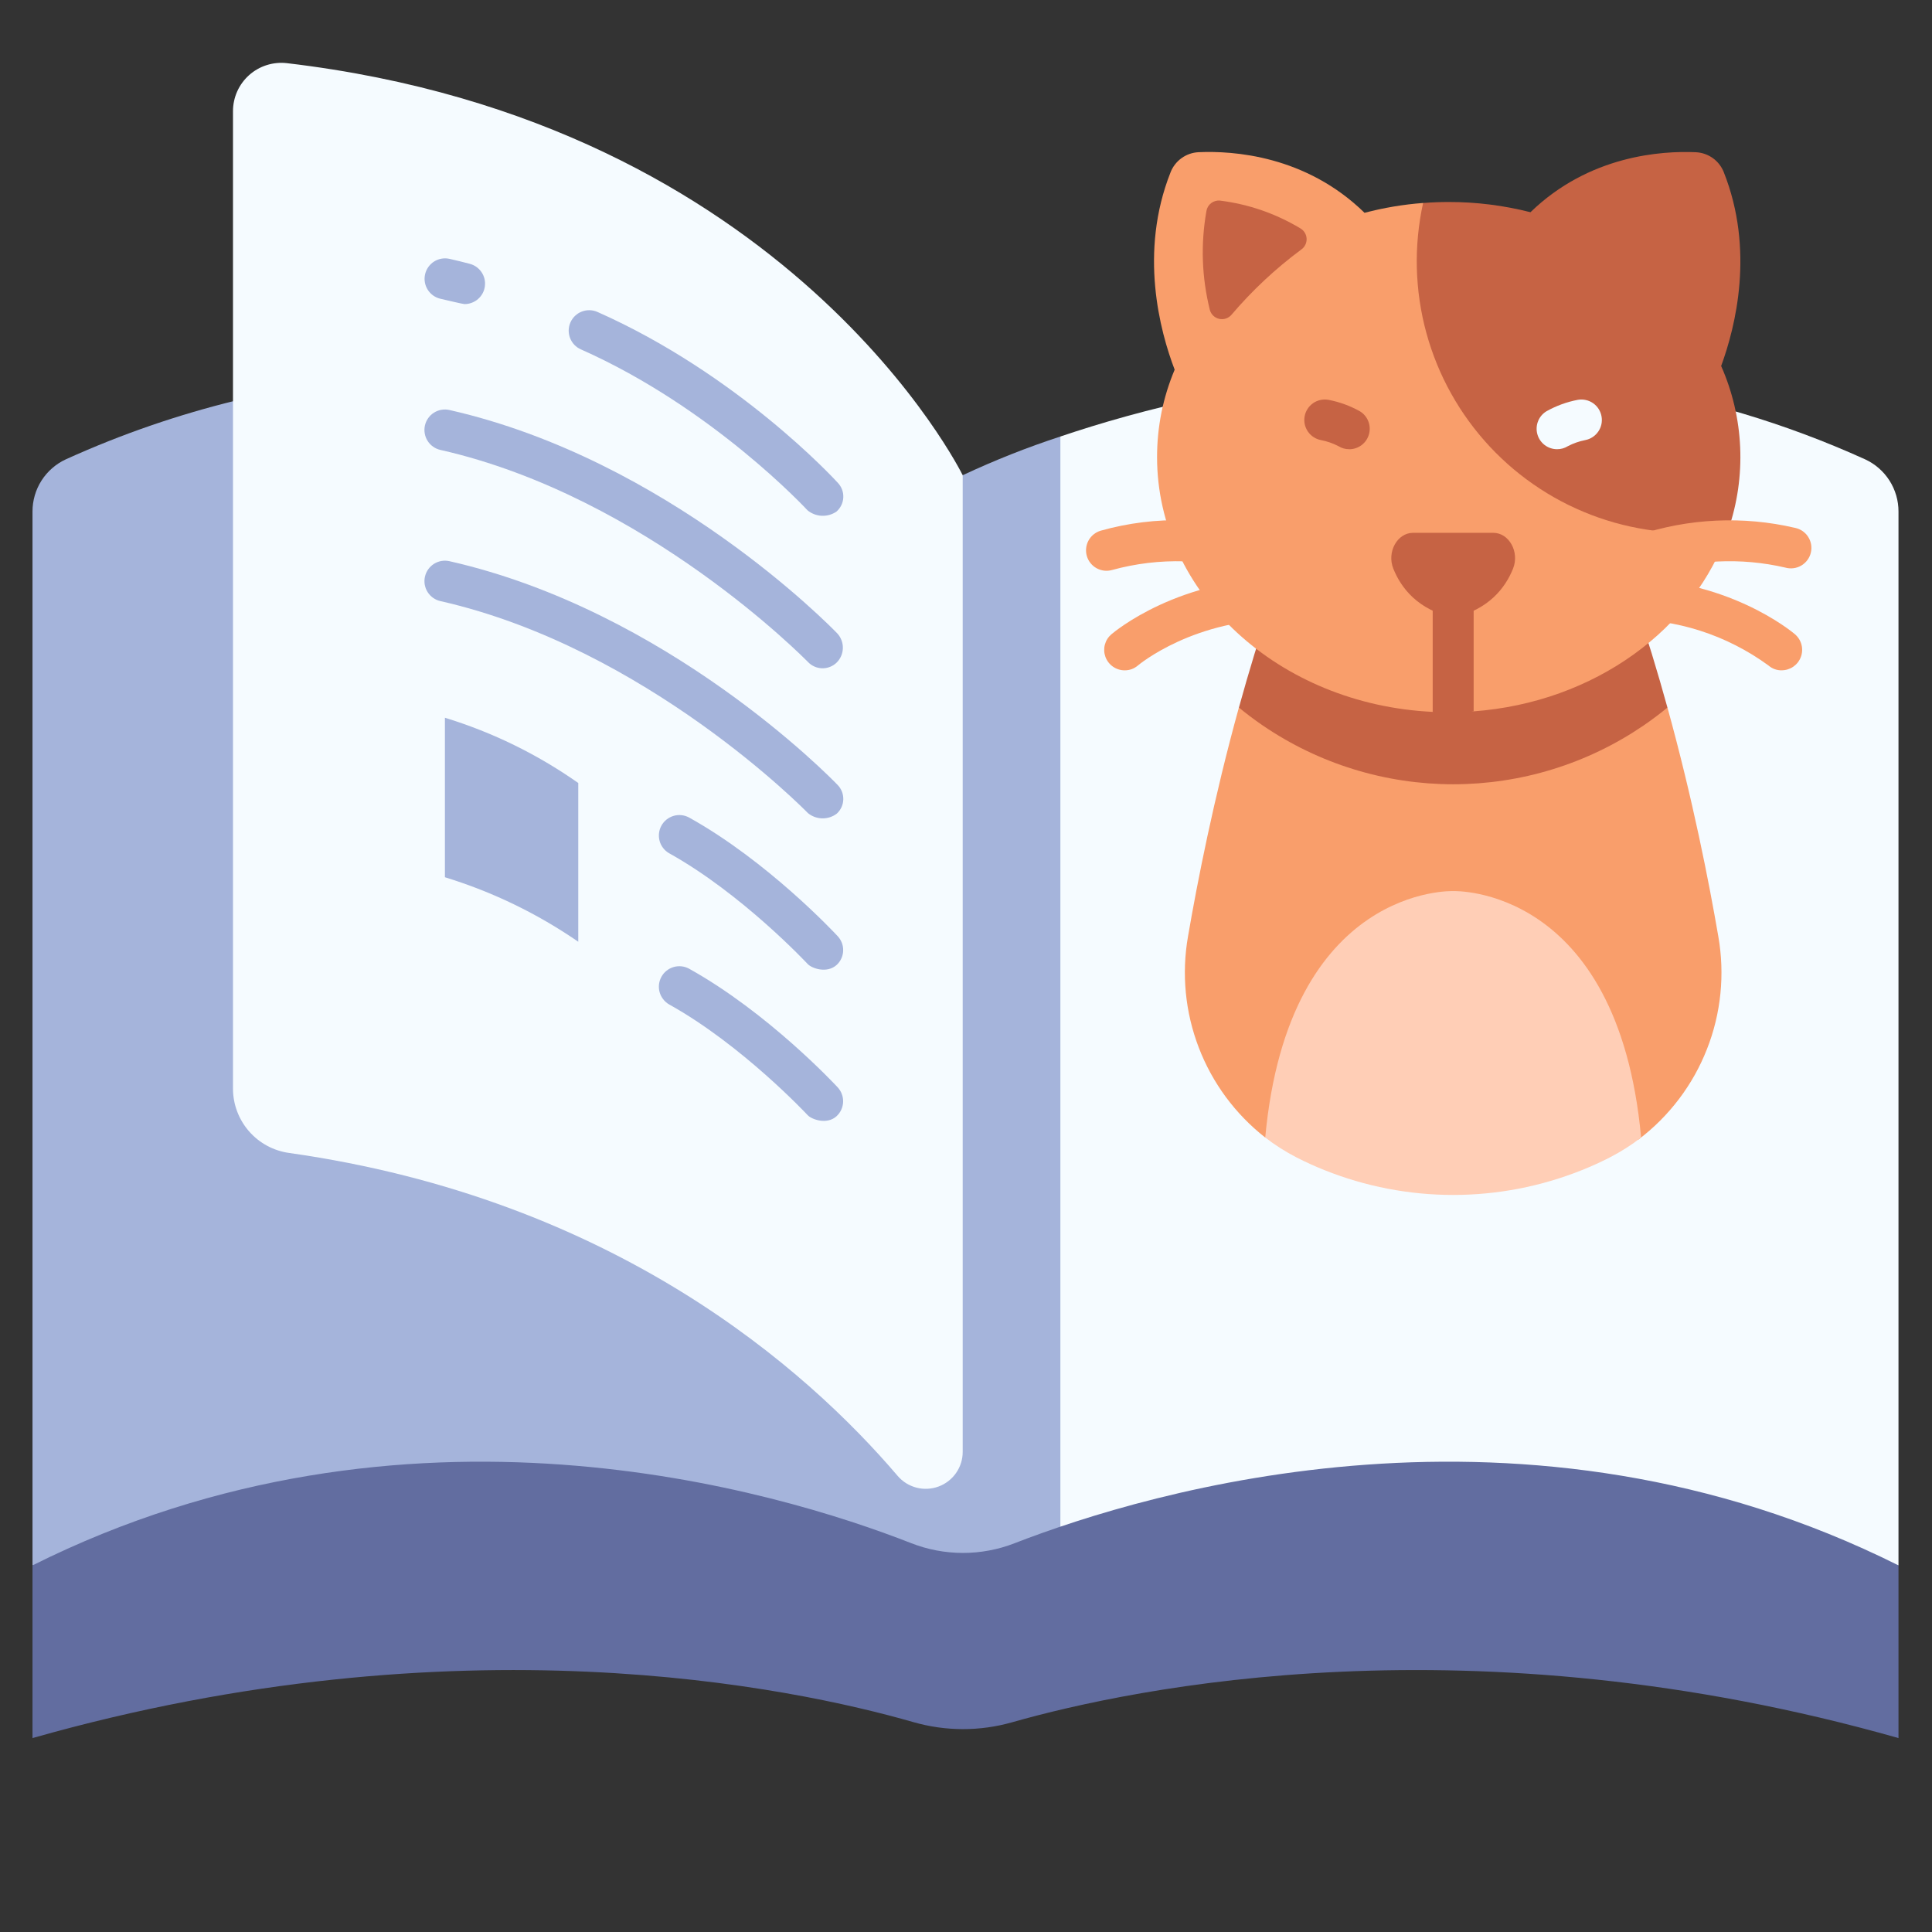
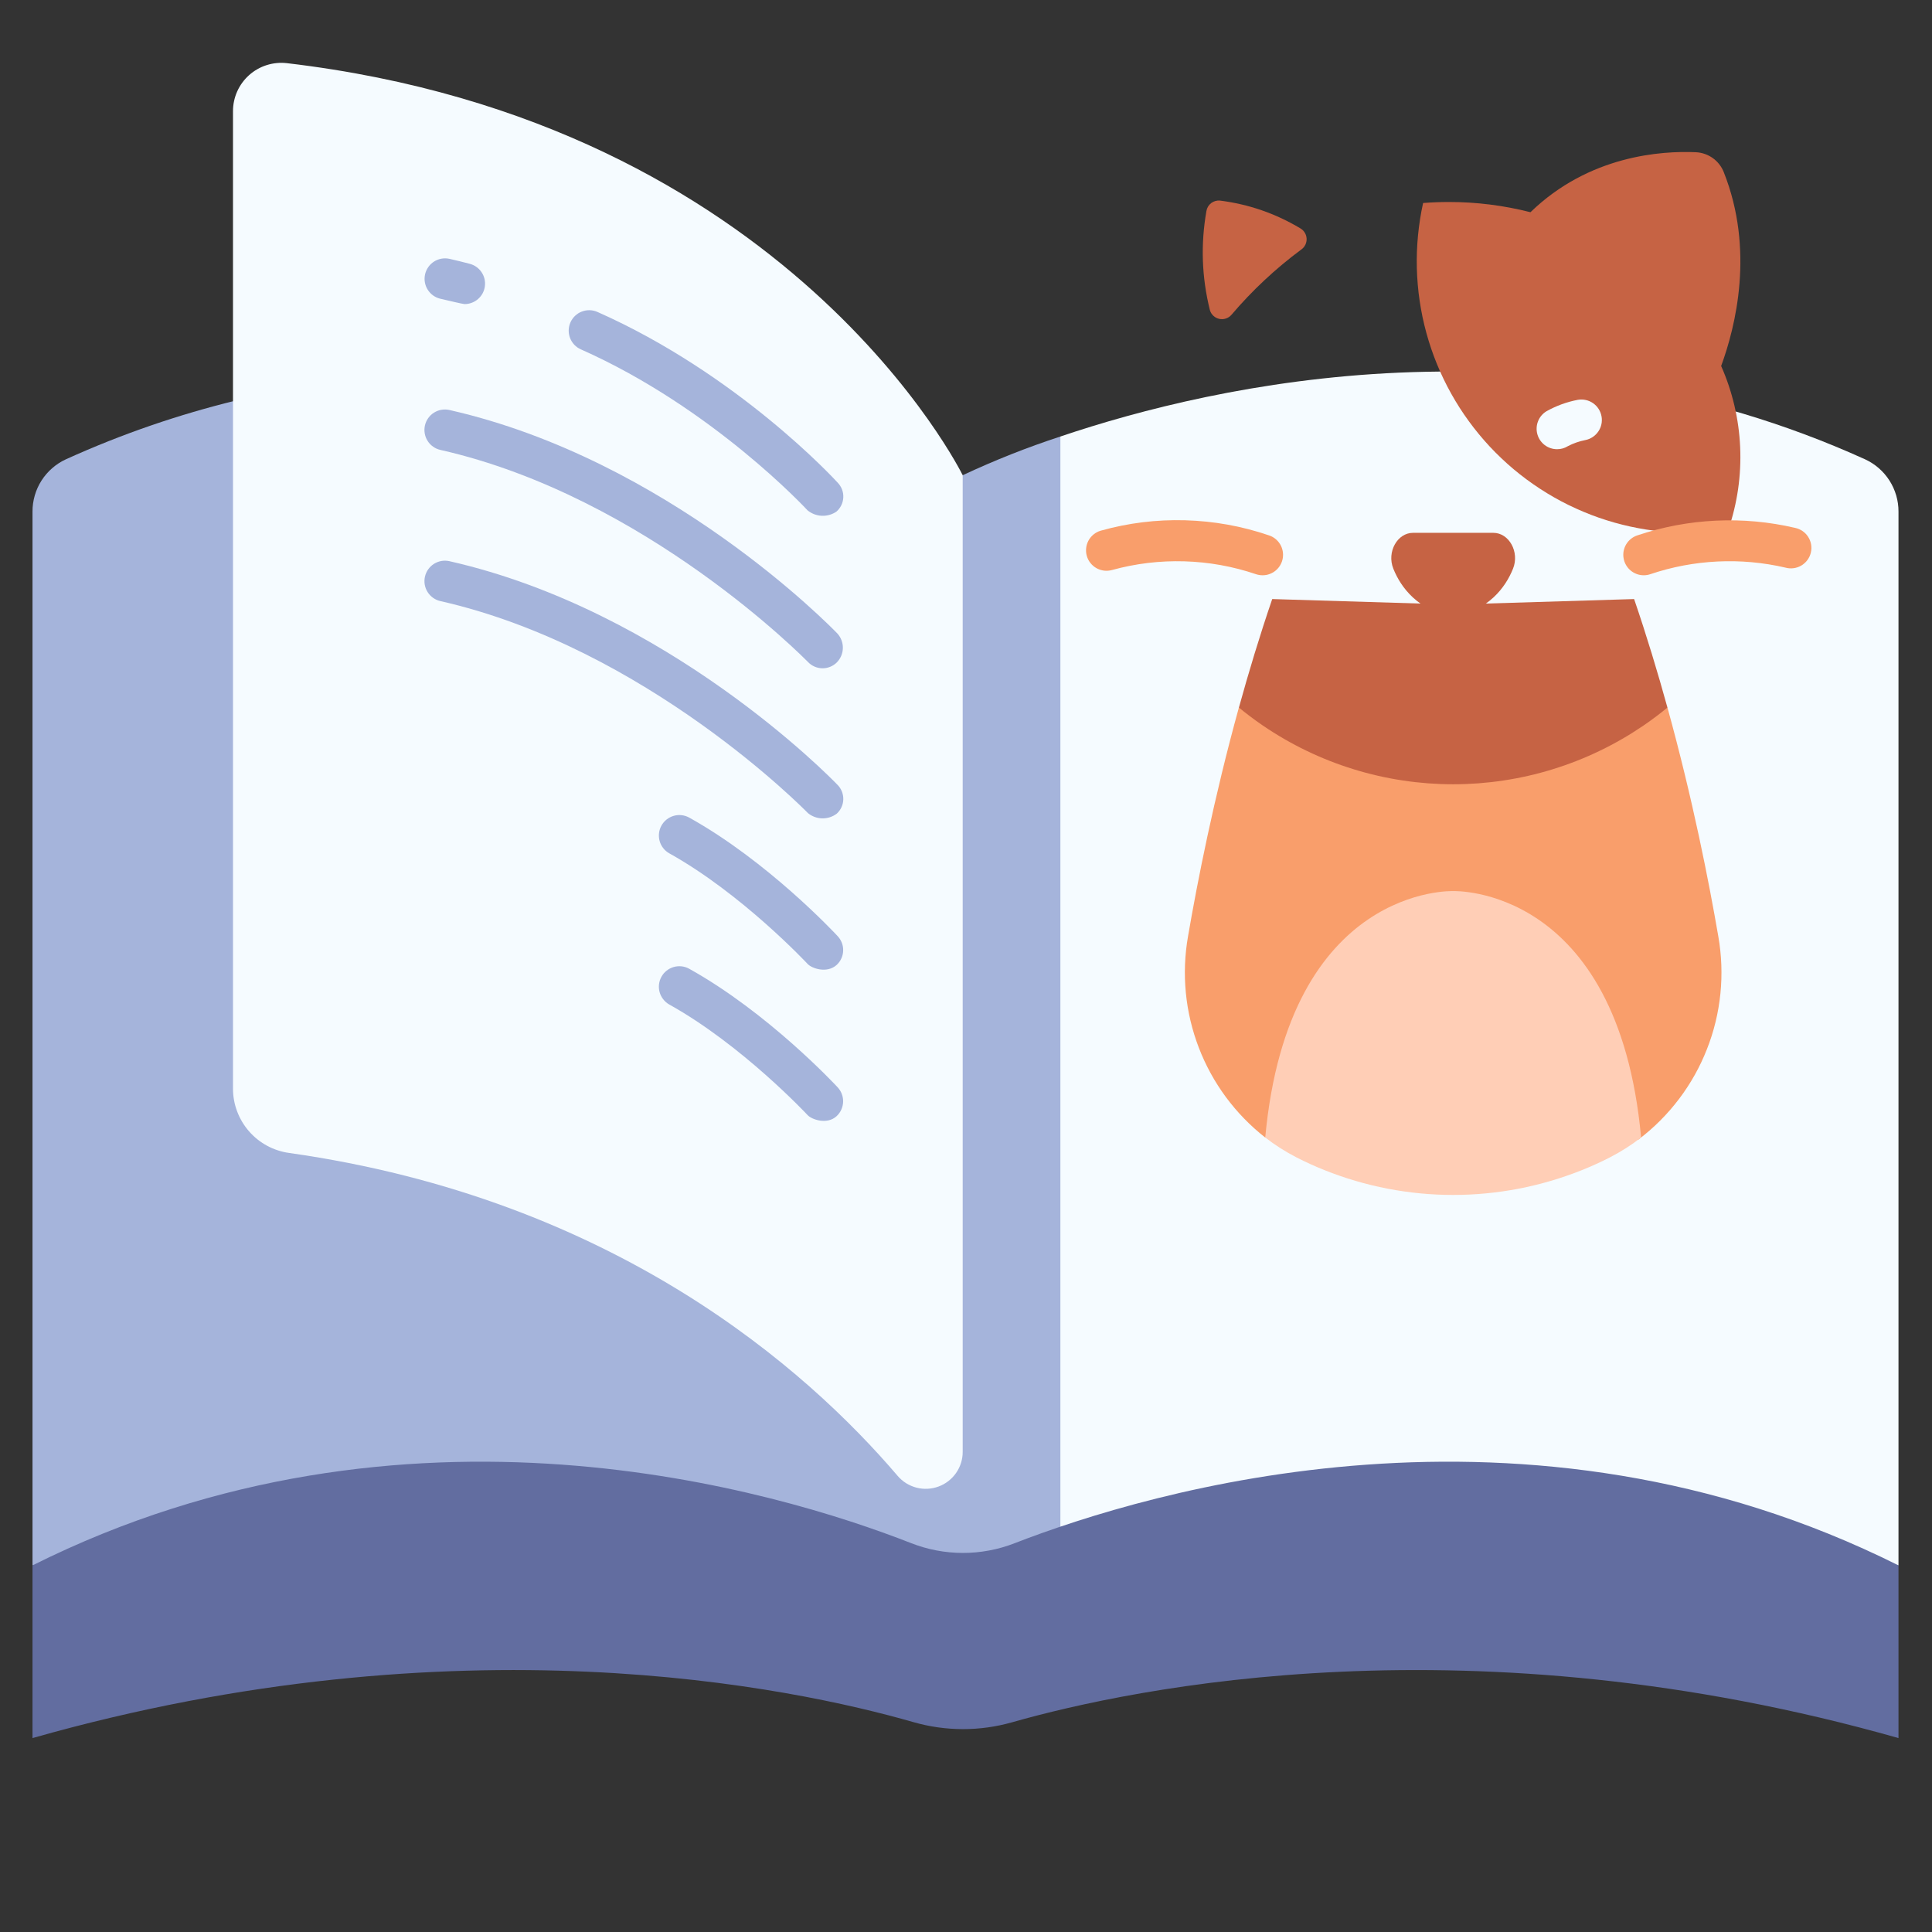
<svg xmlns="http://www.w3.org/2000/svg" width="500" zoomAndPan="magnify" viewBox="0 0 375 375" height="500" preserveAspectRatio="xMidYMid meet" version="1.0">
  <rect x="0" y="0" width="375" height="375" fill="#333333" stroke="none" />
  <defs>
    <clipPath id="id1">
      <path d="M 6.336 72 L 194 72 L 194 304 L 6.336 304 Z M 6.336 72 " clip-rule="nonzero" />
    </clipPath>
    <clipPath id="id2">
      <path d="M 186 72 L 368.586 72 L 368.586 304 L 186 304 Z M 186 72 " clip-rule="nonzero" />
    </clipPath>
    <clipPath id="id3">
      <path d="M 6.336 283 L 368.586 283 L 368.586 337.355 L 6.336 337.355 Z M 6.336 283 " clip-rule="nonzero" />
    </clipPath>
  </defs>
  <g clip-path="url(#id1)">
    <path fill="#a5b4db" d="M 186.859 303.84 C 193.82 222.211 197.789 145.352 186.859 92.242 C 186.859 92.242 101.102 49.098 12.797 89.148 C 11.824 89.594 10.938 90.168 10.133 90.871 C 9.324 91.574 8.637 92.375 8.059 93.273 C 7.484 94.176 7.047 95.137 6.75 96.164 C 6.453 97.191 6.305 98.238 6.309 99.305 L 6.309 303.84 Z M 186.859 303.84 " fill-opacity="1" fill-rule="nonzero" />
  </g>
  <g clip-path="url(#id2)">
    <path fill="#f5fbff" d="M 186.859 303.84 C 192.316 215.137 197.543 122.281 205.82 84.727 C 236.16 74.473 298.68 60.445 362.008 89.152 C 362.977 89.598 363.867 90.172 364.672 90.871 C 365.477 91.574 366.168 92.375 366.746 93.277 C 367.32 94.176 367.754 95.141 368.055 96.168 C 368.352 97.191 368.5 98.242 368.496 99.309 L 368.496 303.84 Z M 186.859 303.84 " fill-opacity="1" fill-rule="nonzero" />
  </g>
  <path fill="#a5b4db" d="M 205.82 84.727 C 199.348 86.844 193.027 89.348 186.859 92.242 L 186.859 303.84 L 205.82 303.84 Z M 205.82 84.727 " fill-opacity="1" fill-rule="nonzero" />
  <g clip-path="url(#id3)">
    <path fill="#626da0" d="M 176.836 299.516 C 150.953 289.383 78.801 267.586 6.309 303.84 L 6.309 337.359 C 89.035 313.875 153.797 327.52 177.301 334.266 C 180.426 335.164 183.617 335.613 186.867 335.621 C 190.121 335.625 193.312 335.184 196.438 334.297 C 220.141 327.559 285.652 313.844 368.496 337.359 L 368.496 303.84 C 295.918 267.543 222.984 289.434 196.902 299.551 C 195.301 300.172 193.66 300.641 191.973 300.953 C 190.285 301.27 188.582 301.426 186.863 301.422 C 185.148 301.418 183.449 301.258 181.762 300.938 C 180.074 300.617 178.434 300.141 176.836 299.516 Z M 176.836 299.516 " fill-opacity="1" fill-rule="nonzero" />
  </g>
  <path fill="#f5fbff" d="M 174.234 286.469 C 156.547 265.738 119.27 232.734 56.129 223.789 C 55.379 223.688 54.648 223.516 53.93 223.281 C 53.211 223.051 52.52 222.754 51.855 222.395 C 51.191 222.035 50.562 221.621 49.973 221.152 C 49.383 220.68 48.84 220.16 48.344 219.594 C 47.848 219.023 47.402 218.418 47.016 217.77 C 46.629 217.121 46.301 216.445 46.035 215.738 C 45.766 215.031 45.566 214.309 45.43 213.566 C 45.293 212.824 45.223 212.074 45.223 211.32 L 45.223 21.582 C 45.223 20.922 45.289 20.266 45.43 19.621 C 45.566 18.973 45.77 18.348 46.039 17.746 C 46.309 17.141 46.641 16.574 47.031 16.039 C 47.422 15.504 47.863 15.02 48.355 14.578 C 48.852 14.137 49.383 13.754 49.957 13.426 C 50.535 13.098 51.137 12.836 51.766 12.637 C 52.398 12.438 53.043 12.305 53.699 12.242 C 54.359 12.176 55.016 12.184 55.672 12.258 C 153.301 23.742 186.859 92.242 186.859 92.242 L 186.859 281.793 C 186.863 282.527 186.754 283.242 186.535 283.941 C 186.316 284.645 185.996 285.293 185.578 285.898 C 185.16 286.5 184.66 287.023 184.078 287.477 C 183.5 287.926 182.867 288.277 182.18 288.531 C 181.488 288.785 180.781 288.934 180.047 288.969 C 179.312 289.008 178.594 288.934 177.883 288.75 C 177.172 288.562 176.508 288.277 175.883 287.891 C 175.262 287.5 174.711 287.027 174.234 286.469 Z M 174.234 286.469 " fill-opacity="1" fill-rule="nonzero" />
-   <path fill="#a5b4db" d="M 86.359 170.273 C 95.625 173.121 104.254 177.297 112.242 182.793 L 112.242 151.98 C 104.281 146.391 95.656 142.168 86.359 139.312 Z M 86.359 170.273 " fill-opacity="1" fill-rule="nonzero" />
  <path fill="#a5b4db" d="M 85.48 57.988 C 86.715 58.27 89.84 59.023 90.176 59.023 C 90.656 59.023 91.125 58.938 91.574 58.766 C 92.027 58.598 92.434 58.352 92.797 58.035 C 93.16 57.715 93.453 57.344 93.684 56.918 C 93.91 56.492 94.055 56.039 94.113 55.559 C 94.176 55.082 94.152 54.605 94.043 54.137 C 93.93 53.668 93.738 53.23 93.469 52.832 C 93.199 52.43 92.867 52.09 92.477 51.812 C 92.082 51.531 91.652 51.332 91.184 51.207 C 89.879 50.863 88.562 50.539 87.234 50.238 C 86.723 50.129 86.211 50.117 85.691 50.207 C 85.176 50.301 84.695 50.484 84.254 50.766 C 83.809 51.047 83.438 51.402 83.137 51.832 C 82.832 52.262 82.625 52.73 82.508 53.242 C 82.391 53.754 82.379 54.27 82.465 54.785 C 82.555 55.305 82.738 55.785 83.016 56.227 C 83.293 56.672 83.648 57.047 84.074 57.352 C 84.5 57.656 84.969 57.871 85.48 57.988 Z M 85.48 57.988 " fill-opacity="1" fill-rule="nonzero" />
  <path fill="#a5b4db" d="M 112.746 67.812 C 138.32 79.156 156.559 98.855 156.742 99.055 C 157.133 99.375 157.566 99.625 158.039 99.809 C 158.512 99.988 159 100.09 159.508 100.113 C 160.012 100.133 160.508 100.074 160.996 99.938 C 161.484 99.797 161.938 99.586 162.355 99.301 C 162.551 99.129 162.73 98.938 162.891 98.73 C 163.051 98.52 163.188 98.297 163.301 98.062 C 163.418 97.824 163.504 97.578 163.57 97.324 C 163.633 97.07 163.672 96.812 163.684 96.551 C 163.695 96.285 163.68 96.027 163.641 95.766 C 163.598 95.508 163.531 95.254 163.438 95.008 C 163.344 94.762 163.227 94.531 163.086 94.309 C 162.945 94.086 162.785 93.879 162.602 93.691 C 161.82 92.836 143.113 72.586 115.969 60.551 C 115.73 60.445 115.484 60.363 115.23 60.305 C 114.973 60.25 114.719 60.215 114.457 60.211 C 114.195 60.203 113.938 60.223 113.68 60.266 C 113.422 60.312 113.172 60.383 112.93 60.477 C 112.684 60.57 112.453 60.684 112.23 60.824 C 112.012 60.965 111.809 61.125 111.617 61.305 C 111.43 61.484 111.258 61.68 111.109 61.895 C 110.957 62.105 110.832 62.332 110.727 62.57 C 110.617 62.809 110.539 63.055 110.48 63.309 C 110.422 63.566 110.391 63.824 110.383 64.082 C 110.379 64.344 110.398 64.602 110.441 64.859 C 110.484 65.117 110.555 65.367 110.648 65.609 C 110.742 65.855 110.859 66.086 111 66.309 C 111.141 66.527 111.297 66.73 111.477 66.922 C 111.66 67.109 111.855 67.281 112.066 67.43 C 112.281 67.578 112.508 67.707 112.746 67.812 Z M 112.746 67.812 " fill-opacity="1" fill-rule="nonzero" />
  <path fill="#a5b4db" d="M 85.48 87.328 C 125.477 96.387 156.484 128.172 156.812 128.473 C 156.988 128.664 157.188 128.836 157.398 128.988 C 157.613 129.141 157.84 129.27 158.078 129.375 C 158.316 129.484 158.566 129.562 158.82 129.621 C 159.078 129.68 159.336 129.707 159.598 129.715 C 159.859 129.719 160.121 129.695 160.379 129.648 C 160.637 129.602 160.887 129.527 161.129 129.43 C 161.371 129.332 161.602 129.211 161.82 129.07 C 162.039 128.926 162.242 128.758 162.43 128.574 C 162.793 128.203 163.078 127.773 163.281 127.293 C 163.48 126.812 163.59 126.309 163.598 125.789 C 163.609 125.266 163.52 124.762 163.336 124.273 C 163.152 123.785 162.883 123.348 162.531 122.961 C 161.207 121.586 129.602 89.176 87.238 79.582 C 86.984 79.523 86.727 79.492 86.465 79.484 C 86.203 79.477 85.945 79.496 85.688 79.539 C 85.43 79.582 85.18 79.652 84.934 79.746 C 84.691 79.84 84.461 79.953 84.238 80.094 C 84.016 80.23 83.812 80.391 83.621 80.57 C 83.434 80.75 83.262 80.945 83.113 81.16 C 82.961 81.375 82.832 81.598 82.727 81.836 C 82.621 82.074 82.539 82.32 82.48 82.578 C 82.422 82.832 82.391 83.09 82.383 83.352 C 82.379 83.609 82.395 83.871 82.441 84.125 C 82.484 84.383 82.555 84.633 82.645 84.879 C 82.738 85.121 82.855 85.355 82.996 85.574 C 83.137 85.797 83.293 86 83.473 86.191 C 83.652 86.379 83.852 86.547 84.062 86.699 C 84.277 86.852 84.504 86.977 84.742 87.086 C 84.98 87.191 85.227 87.273 85.48 87.328 Z M 85.48 87.328 " fill-opacity="1" fill-rule="nonzero" />
  <path fill="#a5b4db" d="M 85.48 116.672 C 125.477 125.73 156.504 157.496 156.812 157.816 C 157.203 158.141 157.641 158.391 158.121 158.566 C 158.598 158.742 159.094 158.836 159.602 158.844 C 160.109 158.852 160.609 158.777 161.094 158.621 C 161.578 158.461 162.023 158.227 162.43 157.918 C 162.621 157.742 162.793 157.547 162.949 157.332 C 163.102 157.121 163.234 156.895 163.34 156.656 C 163.449 156.414 163.531 156.168 163.59 155.91 C 163.645 155.656 163.676 155.395 163.684 155.133 C 163.688 154.871 163.664 154.609 163.617 154.352 C 163.57 154.094 163.496 153.844 163.398 153.602 C 163.297 153.359 163.176 153.129 163.031 152.91 C 162.887 152.691 162.719 152.488 162.531 152.305 C 161.207 150.93 129.602 118.52 87.238 108.926 C 86.984 108.867 86.727 108.836 86.465 108.828 C 86.203 108.82 85.945 108.84 85.688 108.883 C 85.43 108.93 85.18 108.996 84.938 109.09 C 84.691 109.184 84.461 109.301 84.238 109.438 C 84.02 109.578 83.812 109.738 83.625 109.918 C 83.438 110.098 83.266 110.293 83.117 110.504 C 82.965 110.719 82.836 110.945 82.73 111.184 C 82.625 111.422 82.543 111.668 82.484 111.922 C 82.426 112.176 82.395 112.434 82.387 112.695 C 82.379 112.953 82.398 113.215 82.441 113.473 C 82.488 113.727 82.555 113.977 82.648 114.223 C 82.742 114.465 82.859 114.699 83 114.918 C 83.137 115.141 83.297 115.344 83.477 115.531 C 83.656 115.723 83.852 115.891 84.066 116.043 C 84.277 116.195 84.504 116.32 84.742 116.43 C 84.98 116.535 85.227 116.617 85.48 116.672 Z M 85.48 116.672 " fill-opacity="1" fill-rule="nonzero" />
  <path fill="#a5b4db" d="M 133.742 158.676 C 133.281 158.43 132.793 158.277 132.273 158.223 C 131.754 158.168 131.242 158.215 130.742 158.363 C 130.242 158.512 129.789 158.746 129.379 159.07 C 128.973 159.398 128.641 159.789 128.387 160.246 C 128.133 160.699 127.977 161.188 127.914 161.707 C 127.855 162.223 127.895 162.734 128.031 163.238 C 128.172 163.742 128.402 164.199 128.723 164.609 C 129.043 165.023 129.43 165.359 129.883 165.617 C 144.027 173.484 156.637 186.969 156.762 187.105 C 157.543 187.949 160.461 189.008 162.375 187.312 C 162.57 187.137 162.742 186.945 162.898 186.734 C 163.051 186.523 163.184 186.301 163.293 186.062 C 163.406 185.824 163.488 185.578 163.551 185.324 C 163.613 185.07 163.648 184.812 163.656 184.555 C 163.668 184.293 163.652 184.031 163.609 183.773 C 163.566 183.516 163.5 183.266 163.41 183.02 C 163.316 182.777 163.203 182.543 163.062 182.32 C 162.926 182.098 162.766 181.895 162.586 181.703 C 162.039 181.113 149.016 167.164 133.742 158.676 Z M 133.742 158.676 " fill-opacity="1" fill-rule="nonzero" />
  <path fill="#a5b4db" d="M 162.375 216.656 C 162.566 216.477 162.738 216.285 162.891 216.074 C 163.047 215.863 163.176 215.637 163.285 215.402 C 163.395 215.164 163.48 214.918 163.539 214.664 C 163.602 214.41 163.637 214.152 163.648 213.895 C 163.656 213.633 163.641 213.375 163.598 213.117 C 163.559 212.859 163.492 212.605 163.398 212.363 C 163.309 212.117 163.195 211.887 163.059 211.664 C 162.922 211.441 162.762 211.234 162.586 211.043 C 162.039 210.453 149.016 196.508 133.738 188.016 C 133.281 187.77 132.789 187.617 132.27 187.562 C 131.754 187.512 131.242 187.555 130.742 187.703 C 130.242 187.852 129.785 188.086 129.379 188.414 C 128.969 188.738 128.641 189.129 128.387 189.586 C 128.133 190.043 127.977 190.527 127.914 191.047 C 127.852 191.566 127.891 192.074 128.031 192.578 C 128.172 193.082 128.402 193.539 128.723 193.949 C 129.039 194.363 129.426 194.699 129.879 194.961 C 144.023 202.824 156.637 216.312 156.758 216.445 C 157.547 217.293 160.516 218.359 162.375 216.656 Z M 162.375 216.656 " fill-opacity="1" fill-rule="nonzero" />
  <path fill="#f99e6b" d="M 333.527 181.773 C 331.711 171.195 328.551 155.07 323.652 137.336 L 240.465 137.336 C 235.57 155.07 232.406 171.195 230.59 181.773 C 230.273 183.578 230.082 185.395 230.012 187.223 C 229.941 189.055 229.996 190.883 230.172 192.703 C 230.352 194.527 230.648 196.332 231.07 198.113 C 231.492 199.895 232.031 201.641 232.688 203.352 C 233.344 205.062 234.113 206.719 234.992 208.328 C 235.875 209.934 236.859 211.473 237.945 212.945 C 239.035 214.418 240.219 215.812 241.496 217.125 C 242.773 218.438 244.133 219.66 245.574 220.789 L 318.031 221.18 C 319.512 220.059 320.91 218.84 322.223 217.527 C 323.539 216.211 324.758 214.812 325.879 213.332 C 327.004 211.852 328.02 210.301 328.93 208.68 C 329.84 207.059 330.633 205.383 331.312 203.652 C 331.996 201.922 332.555 200.156 332.992 198.348 C 333.43 196.543 333.742 194.715 333.93 192.863 C 334.117 191.016 334.176 189.164 334.109 187.305 C 334.043 185.449 333.848 183.602 333.527 181.773 Z M 333.527 181.773 " fill-opacity="1" fill-rule="nonzero" />
  <path fill="#c66344" d="M 240.473 137.336 C 241.73 138.375 243.285 139.57 245.137 140.84 C 246.488 141.758 247.871 142.629 249.289 143.445 C 250.703 144.262 252.148 145.027 253.621 145.734 C 255.094 146.445 256.59 147.098 258.113 147.695 C 259.637 148.293 261.18 148.832 262.742 149.312 C 264.305 149.797 265.883 150.219 267.477 150.582 C 269.07 150.945 270.676 151.25 272.293 151.492 C 273.906 151.738 275.531 151.918 277.164 152.043 C 278.793 152.164 280.426 152.227 282.062 152.227 C 283.695 152.227 285.328 152.164 286.957 152.043 C 288.59 151.918 290.215 151.738 291.828 151.492 C 293.445 151.25 295.051 150.945 296.645 150.582 C 298.238 150.219 299.816 149.797 301.379 149.312 C 302.941 148.832 304.484 148.293 306.008 147.695 C 307.531 147.098 309.027 146.445 310.5 145.734 C 311.973 145.027 313.418 144.262 314.832 143.445 C 316.25 142.629 317.633 141.758 318.984 140.84 C 320.836 139.57 322.391 138.375 323.648 137.336 C 321.758 130.48 319.613 123.391 317.18 116.277 L 282.059 117.344 L 246.938 116.277 C 244.504 123.391 242.363 130.48 240.473 137.336 Z M 240.473 137.336 " fill-opacity="1" fill-rule="nonzero" />
-   <path fill="#f99e6b" d="M 276.223 39.395 C 272.375 39.688 268.586 40.324 264.855 41.305 C 253.441 30.152 239.305 29.242 232.625 29.543 C 232.031 29.57 231.457 29.684 230.895 29.879 C 230.336 30.078 229.816 30.348 229.336 30.695 C 228.855 31.039 228.434 31.449 228.07 31.918 C 227.707 32.387 227.418 32.895 227.203 33.449 C 221.051 48.984 225.133 64.25 228 71.754 C 225.723 77.188 224.586 82.844 224.586 88.727 C 224.586 115.168 248.27 136.766 278.094 138.176 C 280.707 137.527 283.328 137.496 285.961 138.078 C 309.508 136.363 328.961 122.039 335.477 102.848 Z M 276.223 39.395 " fill-opacity="1" fill-rule="nonzero" />
  <path fill="#ffceb6" d="M 282.062 172.961 C 282.062 172.961 250.113 171.727 245.582 220.789 C 247.469 222.25 249.477 223.531 251.598 224.625 C 253.414 225.562 255.254 226.391 257.082 227.121 C 261.055 228.711 265.141 229.91 269.344 230.723 C 273.543 231.531 277.781 231.938 282.062 231.938 C 286.34 231.938 290.578 231.531 294.781 230.723 C 298.98 229.91 303.066 228.711 307.039 227.121 C 308.867 226.391 310.707 225.562 312.523 224.625 C 314.645 223.531 316.652 222.25 318.539 220.789 C 314.008 171.723 282.062 172.961 282.062 172.961 Z M 282.062 172.961 " fill-opacity="1" fill-rule="nonzero" />
  <path fill="#c66344" d="M 282.062 111.66 C 281.801 111.66 281.543 111.688 281.285 111.738 C 281.031 111.789 280.781 111.863 280.539 111.965 C 280.301 112.062 280.07 112.184 279.855 112.328 C 279.637 112.477 279.438 112.641 279.25 112.824 C 279.066 113.008 278.902 113.211 278.758 113.426 C 278.613 113.645 278.488 113.871 278.391 114.113 C 278.289 114.355 278.215 114.602 278.164 114.859 C 278.113 115.113 278.086 115.371 278.086 115.633 L 278.086 138.176 C 279.117 138.227 280.152 138.254 281.195 138.254 C 282.824 138.254 284.438 138.195 286.035 138.074 L 286.035 115.633 C 286.035 115.371 286.008 115.113 285.957 114.859 C 285.906 114.602 285.832 114.355 285.73 114.113 C 285.633 113.871 285.508 113.645 285.363 113.426 C 285.219 113.211 285.055 113.008 284.871 112.824 C 284.688 112.641 284.484 112.477 284.27 112.328 C 284.051 112.184 283.824 112.062 283.582 111.965 C 283.34 111.863 283.094 111.789 282.836 111.738 C 282.582 111.688 282.32 111.66 282.062 111.66 Z M 282.062 111.66 " fill-opacity="1" fill-rule="nonzero" />
-   <path fill="#c66344" d="M 261.875 87.191 C 261.137 87.191 260.449 87 259.82 86.617 C 258.742 86.055 257.609 85.656 256.414 85.422 C 256.156 85.375 255.91 85.305 255.664 85.207 C 255.422 85.109 255.191 84.992 254.973 84.848 C 254.754 84.707 254.551 84.543 254.367 84.363 C 254.18 84.18 254.012 83.98 253.863 83.766 C 253.715 83.551 253.59 83.324 253.488 83.086 C 253.383 82.844 253.305 82.598 253.25 82.344 C 253.195 82.09 253.168 81.828 253.164 81.57 C 253.16 81.309 253.184 81.051 253.23 80.793 C 253.277 80.535 253.352 80.289 253.445 80.047 C 253.543 79.805 253.664 79.574 253.805 79.355 C 253.949 79.137 254.109 78.934 254.293 78.746 C 254.473 78.559 254.672 78.391 254.887 78.242 C 255.102 78.094 255.328 77.969 255.57 77.867 C 255.809 77.766 256.055 77.684 256.312 77.633 C 256.566 77.578 256.824 77.547 257.086 77.543 C 257.348 77.543 257.605 77.562 257.863 77.609 C 260.004 78.02 262.031 78.758 263.938 79.82 C 264.309 80.043 264.637 80.32 264.918 80.652 C 265.199 80.984 265.422 81.352 265.582 81.758 C 265.742 82.16 265.836 82.578 265.855 83.016 C 265.879 83.449 265.832 83.875 265.715 84.293 C 265.598 84.711 265.418 85.102 265.176 85.461 C 264.93 85.82 264.633 86.133 264.285 86.395 C 263.938 86.656 263.559 86.855 263.148 86.992 C 262.734 87.133 262.312 87.199 261.875 87.199 Z M 261.875 87.191 " fill-opacity="1" fill-rule="nonzero" />
-   <path fill="#f99e6b" d="M 218.301 130.113 C 217.895 130.113 217.496 130.051 217.109 129.93 C 216.723 129.809 216.359 129.633 216.027 129.398 C 215.695 129.168 215.402 128.891 215.156 128.57 C 214.906 128.25 214.711 127.898 214.57 127.52 C 214.43 127.137 214.348 126.742 214.328 126.34 C 214.309 125.934 214.348 125.531 214.449 125.141 C 214.555 124.746 214.711 124.379 214.926 124.035 C 215.141 123.691 215.406 123.387 215.715 123.121 C 216.246 122.668 228.984 111.957 249.703 112.277 C 249.965 112.281 250.223 112.309 250.477 112.363 C 250.734 112.418 250.98 112.5 251.219 112.602 C 251.457 112.707 251.688 112.832 251.902 112.98 C 252.113 113.129 252.312 113.297 252.496 113.484 C 252.676 113.672 252.836 113.875 252.98 114.094 C 253.121 114.312 253.238 114.543 253.336 114.785 C 253.43 115.027 253.504 115.277 253.551 115.535 C 253.598 115.793 253.617 116.051 253.613 116.312 C 253.609 116.574 253.578 116.832 253.523 117.086 C 253.469 117.34 253.391 117.586 253.285 117.828 C 253.184 118.066 253.059 118.293 252.91 118.508 C 252.762 118.723 252.594 118.922 252.406 119.102 C 252.219 119.285 252.016 119.445 251.793 119.586 C 251.574 119.727 251.344 119.848 251.102 119.941 C 250.859 120.039 250.609 120.109 250.352 120.156 C 250.098 120.203 249.836 120.223 249.578 120.219 C 231.902 119.918 220.992 129.066 220.883 129.156 C 220.141 129.793 219.277 130.113 218.301 130.113 Z M 218.301 130.113 " fill-opacity="1" fill-rule="nonzero" />
-   <path fill="#f99e6b" d="M 345.82 130.113 C 344.848 130.113 343.988 129.797 343.25 129.164 C 341.238 127.695 339.125 126.395 336.906 125.266 C 334.684 124.133 332.391 123.188 330.02 122.43 C 327.645 121.668 325.23 121.102 322.766 120.73 C 320.305 120.359 317.828 120.188 315.336 120.215 C 315.074 120.215 314.809 120.215 314.543 120.215 L 314.477 120.215 C 313.949 120.215 313.441 120.121 312.957 119.922 C 312.469 119.723 312.035 119.438 311.664 119.07 C 311.289 118.699 310.996 118.273 310.793 117.789 C 310.586 117.305 310.484 116.797 310.48 116.273 C 310.477 115.746 310.57 115.238 310.77 114.75 C 310.965 114.262 311.25 113.832 311.617 113.457 C 311.988 113.082 312.414 112.789 312.898 112.586 C 313.383 112.379 313.887 112.273 314.414 112.27 C 335.113 111.941 347.871 122.66 348.406 123.113 C 348.715 123.379 348.977 123.684 349.191 124.027 C 349.406 124.371 349.566 124.738 349.668 125.133 C 349.77 125.527 349.809 125.926 349.789 126.332 C 349.77 126.738 349.688 127.129 349.547 127.512 C 349.406 127.891 349.211 128.242 348.965 128.562 C 348.715 128.887 348.422 129.16 348.09 129.395 C 347.758 129.625 347.395 129.801 347.008 129.922 C 346.621 130.043 346.223 130.105 345.816 130.105 Z M 345.82 130.113 " fill-opacity="1" fill-rule="nonzero" />
  <path fill="#c66344" d="M 289.859 103.422 L 274.262 103.422 C 271.219 103.422 269.145 107.137 270.441 110.375 C 271.953 114.137 275.18 118.328 282.062 119.898 C 288.941 118.328 292.164 114.137 293.68 110.375 C 294.98 107.137 292.902 103.422 289.859 103.422 Z M 289.859 103.422 " fill-opacity="1" fill-rule="nonzero" />
  <path fill="#c66344" d="M 329.18 29.547 C 322.523 29.25 308.457 30.145 297.062 41.191 C 291.855 39.867 286.566 39.203 281.195 39.207 C 279.52 39.207 277.863 39.277 276.223 39.402 C 275.996 40.441 275.797 41.484 275.633 42.535 C 275.469 43.586 275.336 44.637 275.234 45.695 C 275.133 46.754 275.062 47.812 275.023 48.875 C 274.988 49.938 274.98 51 275.008 52.062 C 275.035 53.125 275.094 54.184 275.188 55.242 C 275.277 56.301 275.398 57.355 275.555 58.406 C 275.711 59.457 275.895 60.504 276.113 61.543 C 276.332 62.582 276.582 63.617 276.863 64.641 C 277.145 65.664 277.453 66.68 277.797 67.688 C 278.137 68.691 278.512 69.688 278.914 70.672 C 279.316 71.656 279.746 72.625 280.207 73.582 C 280.668 74.539 281.156 75.48 281.676 76.41 C 282.195 77.336 282.738 78.25 283.312 79.145 C 283.887 80.039 284.484 80.914 285.113 81.773 C 285.738 82.633 286.391 83.473 287.066 84.289 C 287.742 85.109 288.445 85.906 289.168 86.684 C 289.895 87.461 290.641 88.215 291.414 88.945 C 292.184 89.68 292.977 90.387 293.789 91.07 C 294.605 91.754 295.438 92.41 296.289 93.043 C 297.145 93.676 298.016 94.285 298.906 94.863 C 299.797 95.445 300.703 96 301.625 96.523 C 302.551 97.051 303.488 97.547 304.441 98.016 C 305.398 98.484 306.363 98.922 307.344 99.332 C 308.324 99.746 309.316 100.125 310.32 100.477 C 311.324 100.824 312.336 101.145 313.359 101.434 C 314.383 101.723 315.41 101.98 316.449 102.207 C 317.488 102.434 318.531 102.629 319.582 102.793 C 320.633 102.957 321.688 103.09 322.746 103.188 C 323.805 103.289 324.863 103.355 325.926 103.391 C 326.988 103.43 328.051 103.43 329.113 103.402 C 330.176 103.375 331.234 103.312 332.293 103.223 C 333.352 103.129 334.406 103.004 335.457 102.848 C 336.34 100.27 336.973 97.633 337.363 94.938 C 337.75 92.242 337.883 89.535 337.766 86.812 C 337.648 84.094 337.277 81.406 336.656 78.754 C 336.035 76.102 335.176 73.531 334.074 71.039 C 336.91 63.305 340.562 48.5 334.59 33.434 C 334.375 32.883 334.086 32.375 333.723 31.91 C 333.363 31.441 332.941 31.035 332.461 30.691 C 331.98 30.348 331.461 30.078 330.902 29.883 C 330.344 29.688 329.77 29.578 329.18 29.547 Z M 329.18 29.547 " fill-opacity="1" fill-rule="nonzero" />
  <path fill="#f99e6b" d="M 245.062 111.66 C 244.633 111.66 244.215 111.59 243.805 111.457 C 239.293 109.93 234.652 109.094 229.891 108.953 C 225.129 108.816 220.449 109.375 215.855 110.637 C 215.352 110.777 214.84 110.82 214.316 110.762 C 213.797 110.699 213.309 110.543 212.848 110.293 C 212.391 110.039 211.996 109.707 211.668 109.297 C 211.34 108.891 211.105 108.434 210.957 107.93 C 210.809 107.426 210.766 106.914 210.82 106.395 C 210.875 105.875 211.027 105.383 211.277 104.922 C 211.527 104.461 211.855 104.066 212.262 103.734 C 212.668 103.402 213.121 103.164 213.625 103.012 C 218.992 101.504 224.465 100.828 230.039 100.984 C 235.613 101.141 241.039 102.117 246.316 103.918 C 246.766 104.066 247.176 104.289 247.543 104.582 C 247.914 104.879 248.219 105.227 248.465 105.629 C 248.711 106.035 248.875 106.469 248.965 106.93 C 249.059 107.395 249.062 107.859 248.988 108.324 C 248.914 108.793 248.758 109.23 248.527 109.641 C 248.297 110.051 248 110.41 247.641 110.715 C 247.281 111.023 246.879 111.258 246.434 111.418 C 245.992 111.582 245.535 111.664 245.062 111.66 Z M 245.062 111.66 " fill-opacity="1" fill-rule="nonzero" />
  <path fill="#f99e6b" d="M 319.059 111.66 C 318.586 111.66 318.129 111.582 317.688 111.418 C 317.242 111.254 316.84 111.02 316.48 110.715 C 316.121 110.41 315.824 110.051 315.594 109.641 C 315.359 109.23 315.207 108.789 315.133 108.324 C 315.055 107.859 315.062 107.395 315.152 106.93 C 315.242 106.469 315.41 106.035 315.656 105.629 C 315.898 105.227 316.207 104.875 316.578 104.582 C 316.945 104.289 317.355 104.066 317.801 103.918 C 322.742 102.262 327.812 101.309 333.016 101.059 C 338.219 100.812 343.355 101.277 348.43 102.461 C 348.688 102.516 348.941 102.594 349.188 102.699 C 349.43 102.805 349.664 102.934 349.883 103.082 C 350.102 103.234 350.301 103.406 350.488 103.598 C 350.672 103.793 350.836 104 350.977 104.227 C 351.117 104.449 351.238 104.688 351.332 104.938 C 351.426 105.184 351.496 105.441 351.539 105.703 C 351.582 105.965 351.598 106.23 351.59 106.496 C 351.578 106.762 351.543 107.023 351.48 107.281 C 351.418 107.543 351.328 107.793 351.219 108.031 C 351.105 108.273 350.969 108.5 350.809 108.715 C 350.652 108.93 350.473 109.125 350.273 109.301 C 350.078 109.48 349.863 109.637 349.633 109.773 C 349.402 109.906 349.164 110.02 348.91 110.105 C 348.66 110.191 348.402 110.25 348.137 110.285 C 347.875 110.32 347.609 110.328 347.344 110.312 C 347.078 110.293 346.816 110.25 346.559 110.176 C 342.211 109.168 337.809 108.773 333.348 108.988 C 328.891 109.207 324.547 110.027 320.316 111.453 C 319.91 111.59 319.488 111.66 319.059 111.66 Z M 319.059 111.66 " fill-opacity="1" fill-rule="nonzero" />
  <path fill="#f5fbff" d="M 302.242 87.191 C 301.809 87.195 301.383 87.125 300.973 86.988 C 300.559 86.852 300.18 86.652 299.832 86.391 C 299.484 86.125 299.191 85.816 298.945 85.457 C 298.699 85.098 298.52 84.707 298.402 84.289 C 298.285 83.871 298.238 83.445 298.262 83.008 C 298.285 82.574 298.375 82.156 298.539 81.754 C 298.699 81.348 298.918 80.98 299.199 80.648 C 299.484 80.316 299.809 80.039 300.184 79.816 C 302.09 78.754 304.113 78.016 306.258 77.605 C 306.773 77.516 307.289 77.527 307.801 77.641 C 308.312 77.75 308.781 77.957 309.211 78.254 C 309.641 78.555 310 78.922 310.285 79.363 C 310.566 79.805 310.758 80.281 310.852 80.797 C 310.949 81.312 310.941 81.824 310.836 82.336 C 310.727 82.852 310.523 83.324 310.23 83.754 C 309.934 84.188 309.566 84.547 309.129 84.836 C 308.691 85.125 308.219 85.32 307.703 85.418 C 306.508 85.652 305.375 86.051 304.297 86.613 C 303.668 87 302.98 87.191 302.242 87.191 Z M 302.242 87.191 " fill-opacity="1" fill-rule="nonzero" />
  <path fill="#c66344" d="M 239.035 61.094 C 243.07 56.355 247.586 52.133 252.586 48.426 C 252.75 48.309 252.902 48.172 253.035 48.016 C 253.164 47.859 253.277 47.691 253.367 47.508 C 253.457 47.324 253.523 47.133 253.562 46.934 C 253.605 46.734 253.621 46.531 253.613 46.328 C 253.602 46.125 253.57 45.926 253.512 45.73 C 253.453 45.535 253.367 45.348 253.262 45.176 C 253.156 45 253.031 44.84 252.887 44.695 C 252.742 44.555 252.582 44.43 252.406 44.328 C 247.582 41.438 242.379 39.641 236.801 38.934 C 236.492 38.906 236.191 38.934 235.898 39.016 C 235.602 39.102 235.332 39.238 235.086 39.422 C 234.844 39.609 234.641 39.836 234.48 40.098 C 234.324 40.363 234.219 40.645 234.168 40.949 C 233.031 47.406 233.254 53.816 234.836 60.18 C 234.961 60.613 235.184 60.984 235.512 61.289 C 235.84 61.598 236.223 61.797 236.664 61.895 C 237.102 61.988 237.535 61.965 237.961 61.82 C 238.387 61.676 238.742 61.434 239.035 61.094 Z M 239.035 61.094 " fill-opacity="1" fill-rule="nonzero" />
</svg>